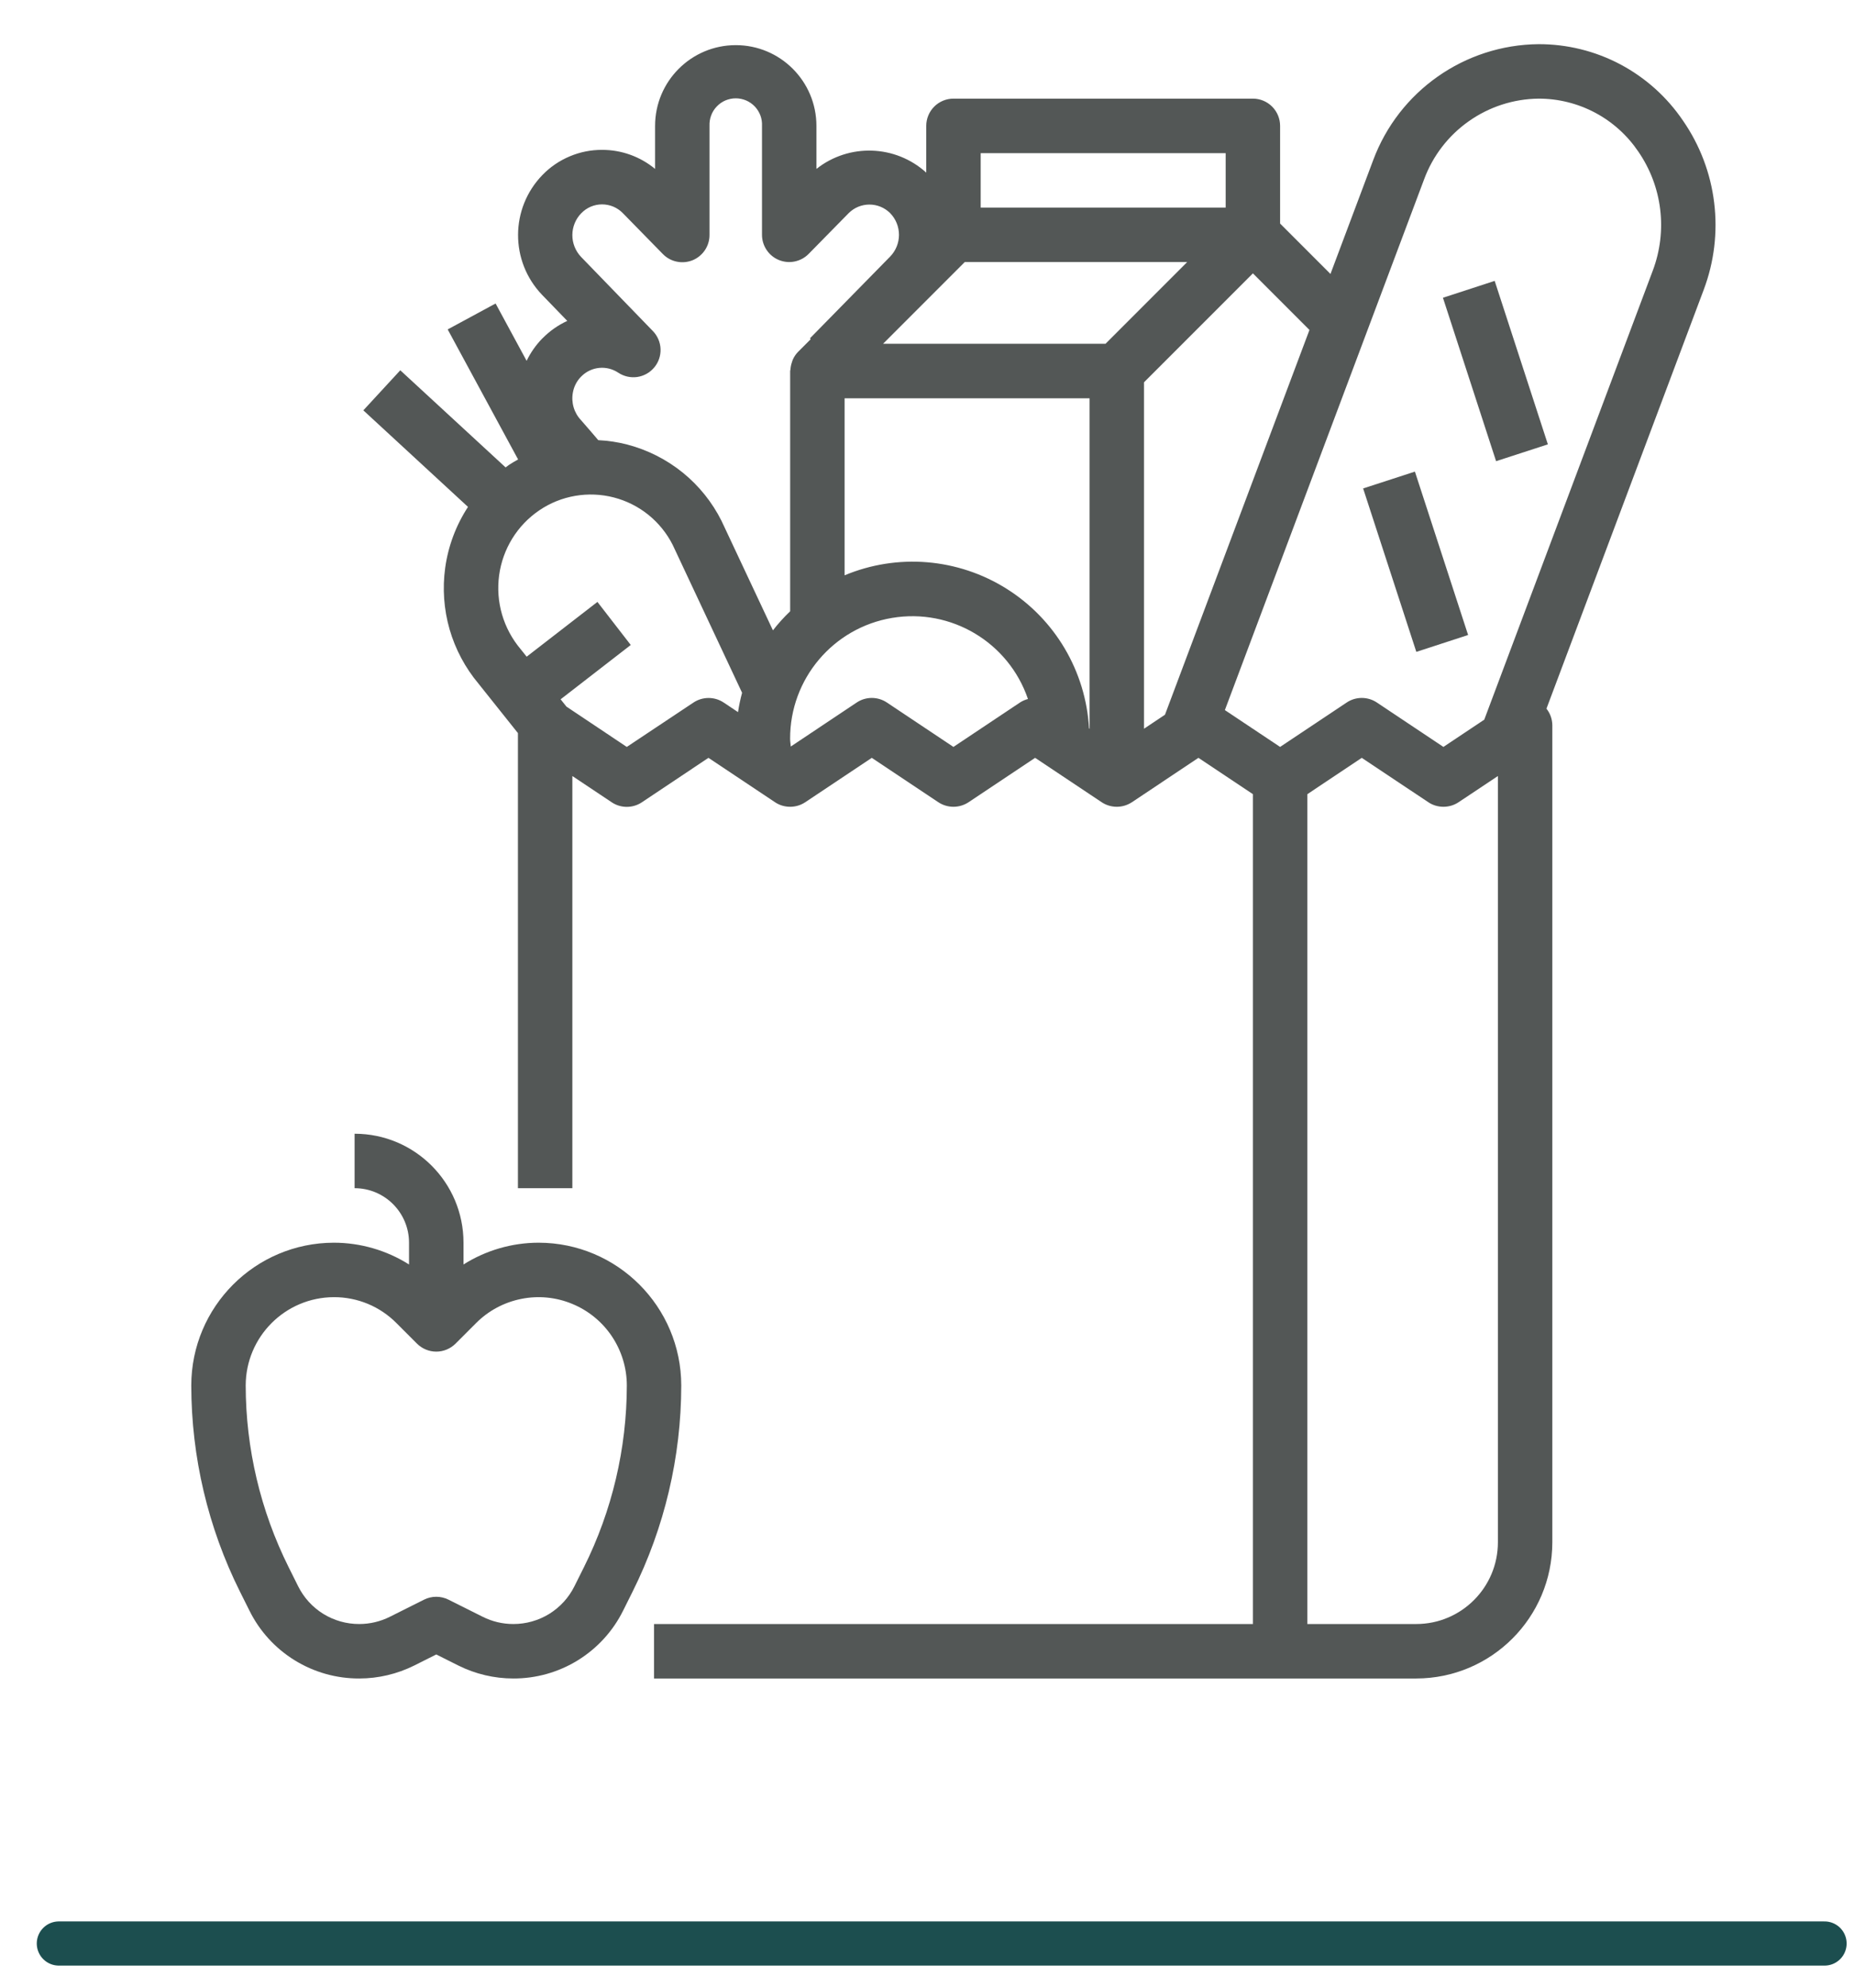
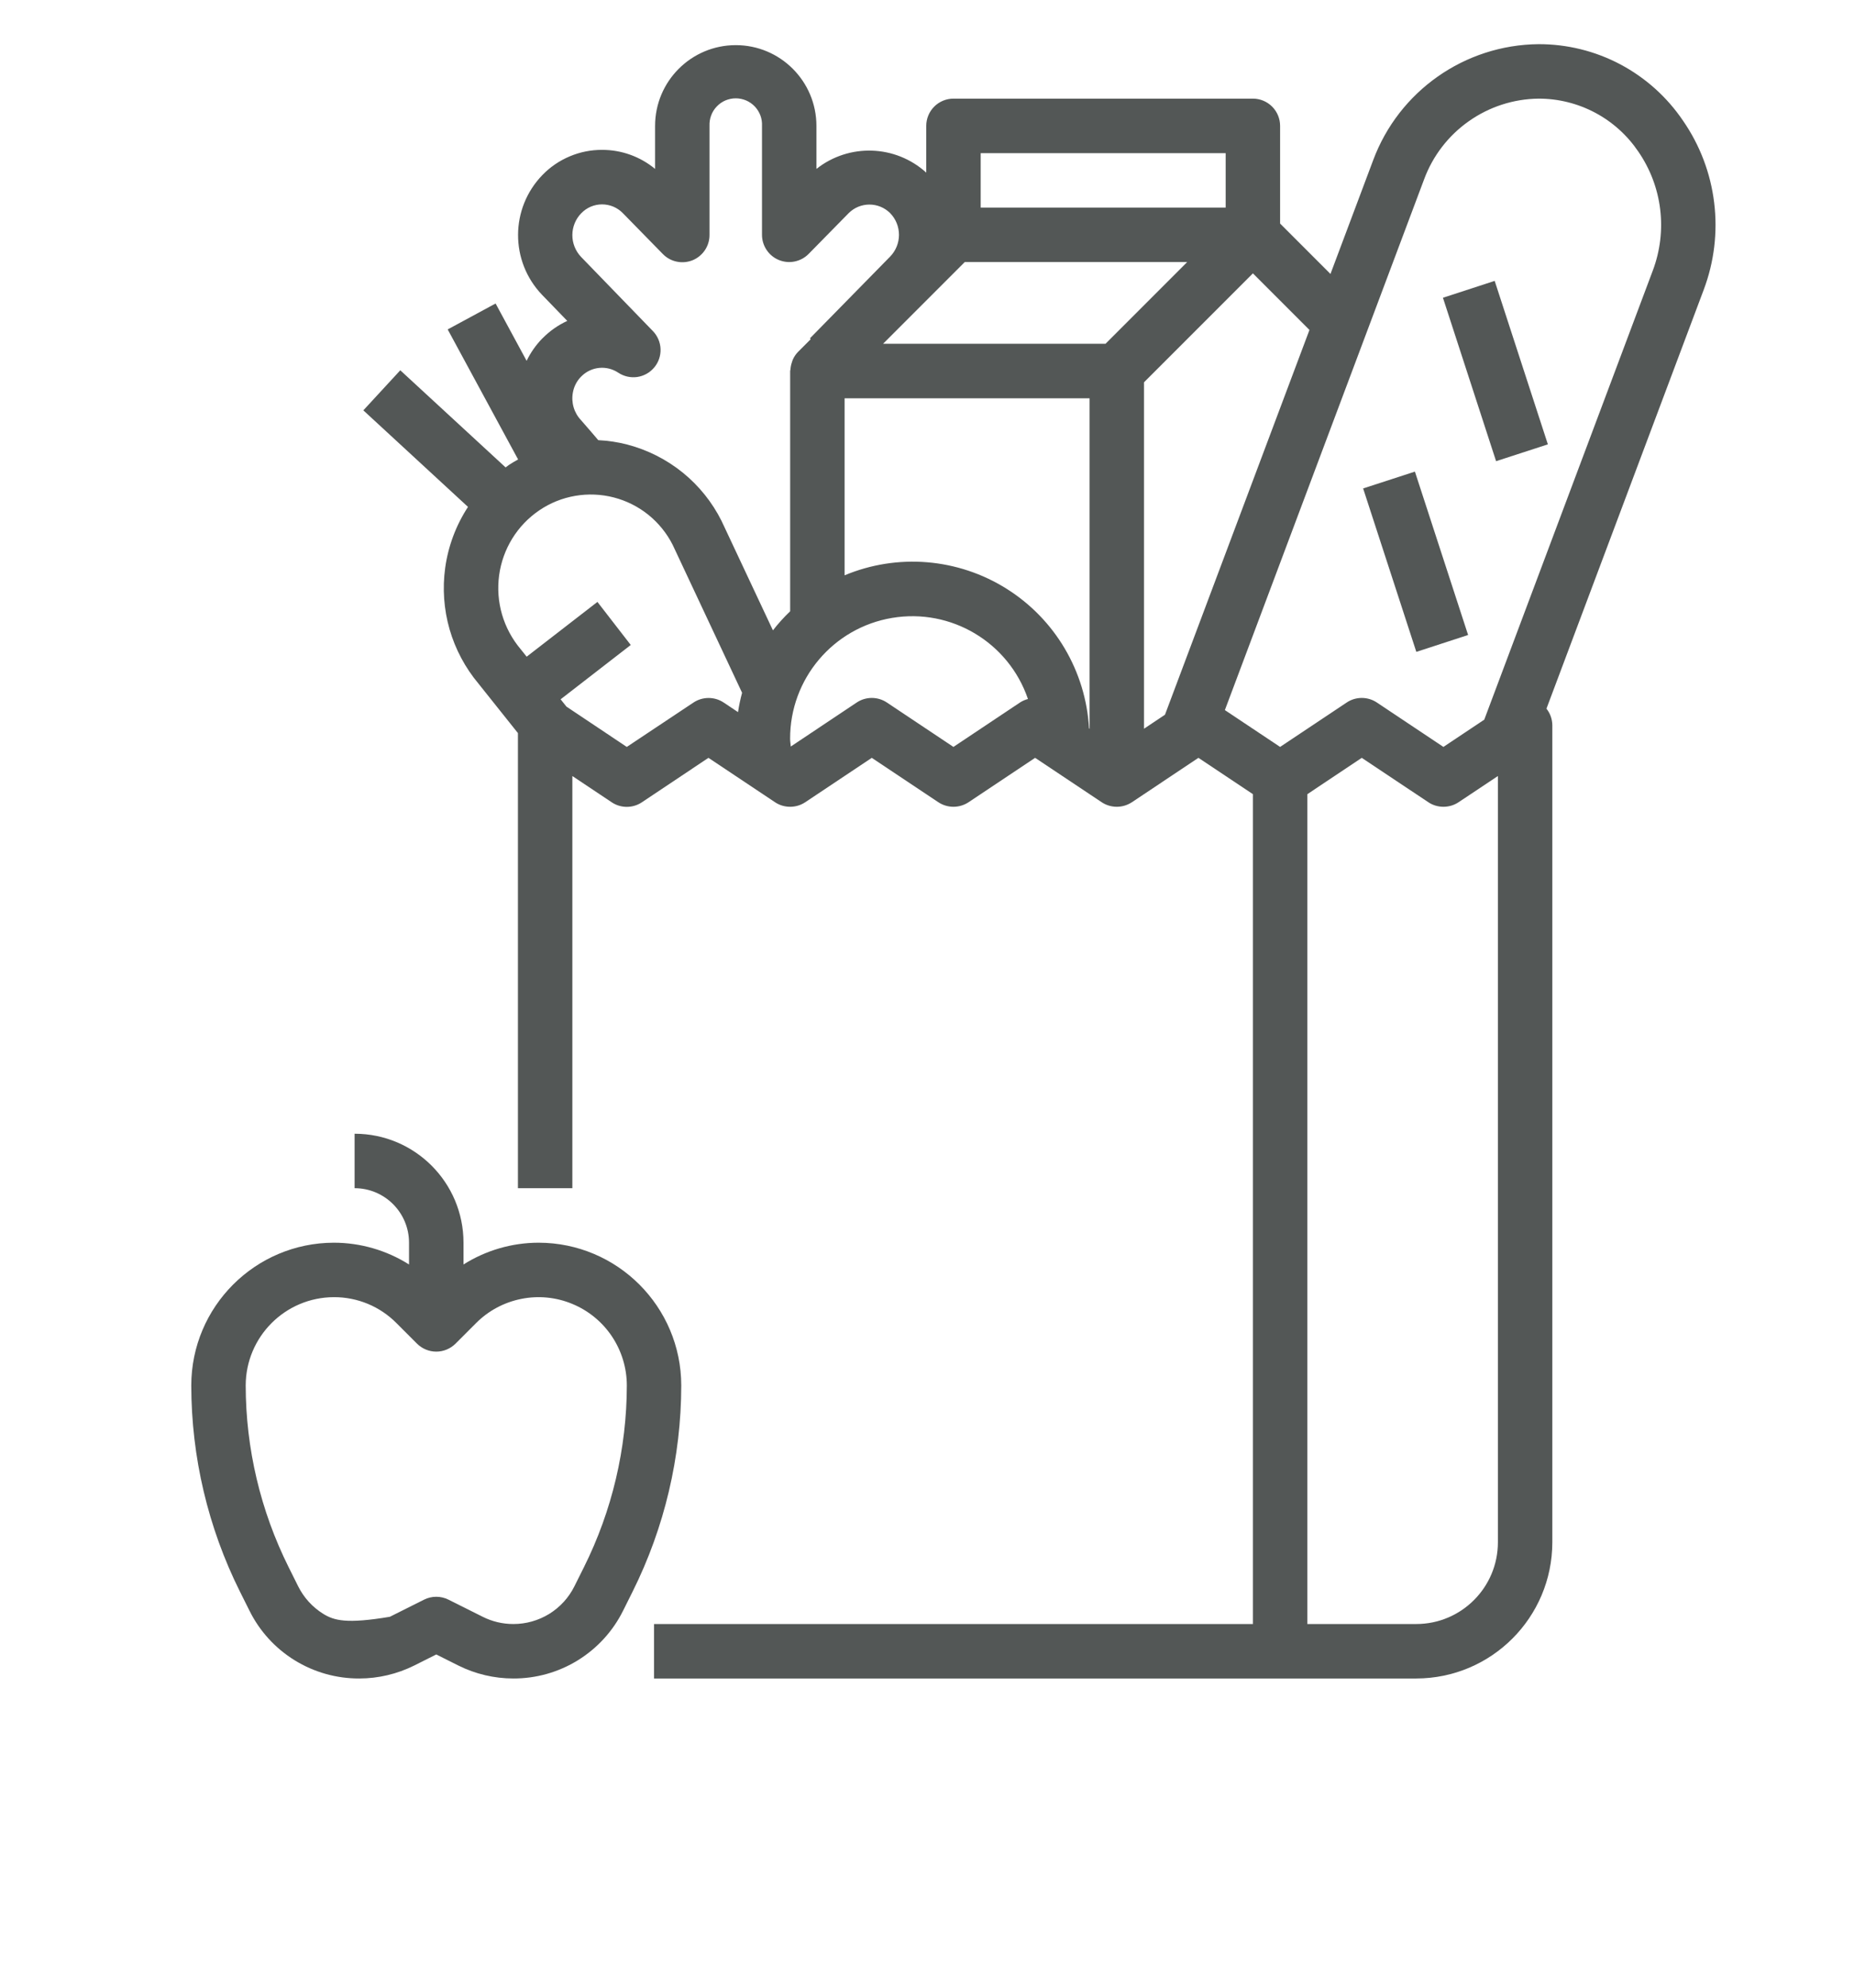
<svg xmlns="http://www.w3.org/2000/svg" width="42" height="45" viewBox="0 0 42 45" fill="none">
  <path d="M32.688 6.741L33.86 6.359L35.065 10.06L33.892 10.441L32.688 6.741ZM30.88 11.058L32.053 10.677L33.258 14.376L32.085 14.758L30.88 11.058Z" fill="#535756" />
  <path d="M10.085 12.857C10.021 13.323 10.055 13.797 10.185 14.249C10.316 14.701 10.54 15.12 10.842 15.48L11.733 16.597V26.9H12.966V17.569L13.857 18.163C13.958 18.231 14.078 18.267 14.199 18.267C14.321 18.267 14.44 18.231 14.542 18.163L16.049 17.157L17.557 18.162C17.658 18.23 17.777 18.265 17.899 18.265C18.021 18.265 18.14 18.23 18.242 18.162L19.749 17.157L21.257 18.162C21.358 18.229 21.477 18.265 21.599 18.265C21.721 18.265 21.84 18.229 21.942 18.162L23.449 17.157L24.957 18.162C25.058 18.229 25.177 18.265 25.299 18.265C25.421 18.265 25.54 18.229 25.642 18.162L27.149 17.157L28.383 17.979V36.767H14.816V38H32.083C33.785 37.998 35.164 36.619 35.166 34.917V16.417C35.164 16.281 35.118 16.15 35.033 16.044L38.597 6.556C38.833 5.928 38.914 5.253 38.832 4.587C38.751 3.921 38.509 3.285 38.127 2.733C37.765 2.198 37.277 1.76 36.706 1.457C36.135 1.155 35.498 0.998 34.852 1C33.18 1.016 31.69 2.061 31.107 3.628L30.14 6.202L28.999 5.061V2.85C28.999 2.686 28.934 2.53 28.819 2.414C28.703 2.298 28.546 2.233 28.383 2.233H21.599C21.436 2.233 21.279 2.298 21.163 2.414C21.048 2.53 20.983 2.686 20.983 2.85V3.908C20.286 3.276 19.234 3.241 18.495 3.824V2.85C18.495 1.841 17.677 1.022 16.668 1.022C15.659 1.022 14.84 1.841 14.84 2.85V3.824C14.503 3.545 14.078 3.392 13.639 3.393C13.387 3.392 13.138 3.442 12.906 3.54C12.673 3.638 12.463 3.781 12.288 3.962C11.556 4.716 11.552 5.913 12.277 6.672L12.851 7.265C12.642 7.361 12.453 7.494 12.292 7.657L12.288 7.66L12.282 7.666C12.138 7.814 12.019 7.984 11.93 8.169L11.227 6.871L10.142 7.458L11.737 10.402C11.666 10.442 11.594 10.482 11.526 10.528C11.501 10.545 11.479 10.565 11.454 10.582L9.068 8.383L8.231 9.29L10.602 11.476C10.33 11.892 10.153 12.364 10.085 12.857ZM23.107 15.904L21.599 16.91L20.092 15.905C19.99 15.837 19.871 15.801 19.749 15.801C19.628 15.801 19.508 15.837 19.407 15.905L17.914 16.901C17.91 16.839 17.899 16.785 17.899 16.726C17.895 15.371 18.874 14.212 20.21 13.989C21.547 13.765 22.849 14.542 23.287 15.825C23.223 15.842 23.162 15.868 23.107 15.904ZM24.683 16.498L24.671 16.49C24.634 15.851 24.445 15.231 24.119 14.68C23.793 14.129 23.34 13.665 22.798 13.326C22.255 12.986 21.64 12.782 21.002 12.729C20.364 12.677 19.723 12.778 19.133 13.025V9.017H24.683V16.498ZM33.933 34.917C33.933 35.938 33.104 36.767 32.083 36.767H29.616V17.98L30.849 17.157L32.357 18.162C32.458 18.23 32.578 18.265 32.699 18.265C32.821 18.265 32.94 18.23 33.042 18.162L33.933 17.569V34.917ZM32.261 4.061C32.457 3.53 32.81 3.071 33.273 2.745C33.736 2.418 34.286 2.24 34.852 2.233C35.299 2.232 35.738 2.341 36.133 2.55C36.527 2.759 36.864 3.062 37.114 3.432C37.382 3.821 37.552 4.268 37.609 4.737C37.666 5.205 37.609 5.681 37.443 6.123L33.624 16.293L32.699 16.91L31.192 15.905C31.09 15.837 30.971 15.801 30.849 15.801C30.727 15.801 30.608 15.837 30.507 15.905L28.999 16.91L27.748 16.076L32.261 4.061ZM29.664 7.47L26.391 16.181L25.916 16.498V8.655L28.383 6.189L29.664 7.47ZM22.216 3.467H27.766V4.7H22.216V3.467ZM21.855 5.933H26.894L25.044 7.783H20.005L21.855 5.933ZM13.168 4.827C13.229 4.764 13.302 4.714 13.383 4.679C13.464 4.645 13.551 4.627 13.639 4.627C13.727 4.627 13.815 4.645 13.896 4.679C13.977 4.714 14.05 4.764 14.111 4.827L15.017 5.752C15.103 5.84 15.213 5.9 15.333 5.924C15.453 5.949 15.578 5.937 15.692 5.891C15.805 5.844 15.902 5.764 15.97 5.662C16.038 5.56 16.074 5.439 16.073 5.317V2.85C16.07 2.77 16.082 2.689 16.11 2.614C16.138 2.538 16.181 2.469 16.237 2.411C16.293 2.352 16.359 2.306 16.433 2.274C16.508 2.243 16.587 2.226 16.668 2.226C16.748 2.226 16.828 2.243 16.902 2.274C16.976 2.306 17.043 2.352 17.099 2.411C17.154 2.469 17.197 2.538 17.226 2.614C17.254 2.689 17.266 2.77 17.262 2.85V5.317C17.262 5.439 17.299 5.559 17.367 5.66C17.436 5.762 17.532 5.841 17.646 5.887C17.759 5.933 17.884 5.945 18.003 5.92C18.123 5.895 18.233 5.836 18.319 5.748L19.227 4.824C19.352 4.7 19.52 4.631 19.696 4.631C19.871 4.631 20.039 4.7 20.164 4.824C20.293 4.955 20.365 5.132 20.365 5.317C20.365 5.501 20.293 5.678 20.164 5.81L18.348 7.66L18.366 7.679L18.08 7.965C18.03 8.016 17.99 8.075 17.961 8.14C17.952 8.159 17.948 8.179 17.941 8.198C17.922 8.251 17.911 8.306 17.907 8.361C17.907 8.375 17.9 8.386 17.9 8.399V13.839C17.76 13.973 17.629 14.117 17.51 14.271L16.345 11.792C16.133 11.369 15.833 10.996 15.465 10.698C15.097 10.401 14.67 10.185 14.212 10.065C13.996 10.009 13.775 9.976 13.553 9.965L13.395 9.78C13.271 9.639 13.178 9.529 13.163 9.513C13.085 9.431 13.027 9.331 12.995 9.222C12.963 9.113 12.957 8.998 12.978 8.886C13.001 8.757 13.06 8.638 13.149 8.542L13.16 8.531L13.176 8.515C13.284 8.409 13.426 8.343 13.577 8.329C13.728 8.315 13.879 8.353 14.005 8.437C14.132 8.521 14.284 8.556 14.435 8.535C14.585 8.513 14.722 8.437 14.82 8.32C14.918 8.204 14.969 8.056 14.964 7.904C14.959 7.752 14.898 7.608 14.793 7.498L13.163 5.816C13.036 5.682 12.965 5.505 12.966 5.32C12.967 5.136 13.039 4.959 13.168 4.827ZM11.307 13.025C11.347 12.729 11.449 12.445 11.605 12.192C11.762 11.938 11.971 11.72 12.218 11.553C12.462 11.387 12.739 11.276 13.03 11.226C13.321 11.176 13.619 11.188 13.905 11.262C14.191 11.336 14.458 11.47 14.688 11.655C14.918 11.841 15.106 12.073 15.239 12.336L16.811 15.684C16.772 15.828 16.741 15.975 16.719 16.122L16.394 15.905C16.293 15.838 16.174 15.802 16.052 15.802C15.93 15.802 15.811 15.838 15.71 15.905L14.199 16.91L12.832 15.997L12.7 15.832L14.289 14.602L13.534 13.627L11.931 14.867L11.794 14.696C11.601 14.467 11.457 14.2 11.373 13.912C11.289 13.624 11.267 13.322 11.307 13.025Z" fill="#535756" />
-   <path d="M5.65 36.462C5.879 36.926 6.234 37.315 6.674 37.587C7.114 37.859 7.621 38.002 8.138 38C8.57 38 8.996 37.899 9.383 37.707L9.883 37.456L10.384 37.707C10.77 37.899 11.196 38 11.628 38C12.145 38.002 12.652 37.859 13.092 37.587C13.532 37.315 13.887 36.926 14.117 36.462L14.332 36.031C15.054 34.582 15.431 32.986 15.433 31.367C15.431 29.582 13.985 28.136 12.2 28.134C11.598 28.135 11.009 28.306 10.5 28.627V28.134C10.5 26.771 9.395 25.667 8.033 25.667V26.9C8.714 26.9 9.266 27.453 9.266 28.134V28.627C8.757 28.306 8.168 28.135 7.566 28.134C5.781 28.136 4.335 29.582 4.333 31.367C4.335 32.986 4.712 34.583 5.435 36.032L5.65 36.462ZM7.566 29.367C7.829 29.366 8.089 29.418 8.332 29.518C8.575 29.619 8.795 29.767 8.98 29.953L9.447 30.42C9.563 30.535 9.72 30.6 9.883 30.6C10.046 30.6 10.203 30.535 10.319 30.42L10.786 29.953C11.065 29.673 11.422 29.483 11.81 29.406C12.198 29.328 12.6 29.368 12.965 29.52C13.331 29.671 13.643 29.927 13.863 30.256C14.082 30.585 14.2 30.971 14.2 31.367C14.198 32.795 13.866 34.203 13.228 35.481L13.013 35.912C12.885 36.17 12.687 36.386 12.442 36.538C12.197 36.688 11.915 36.768 11.628 36.767C11.387 36.767 11.15 36.711 10.935 36.603L10.159 36.215C10.073 36.172 9.979 36.15 9.883 36.15C9.787 36.15 9.693 36.172 9.607 36.215L8.832 36.603C8.616 36.711 8.379 36.767 8.138 36.767C7.85 36.768 7.568 36.688 7.323 36.537C7.078 36.385 6.881 36.168 6.753 35.91L6.538 35.479C5.901 34.202 5.568 32.794 5.566 31.367C5.568 30.263 6.462 29.369 7.566 29.367Z" fill="#535756" />
-   <path d="M1.333 44H41.333" stroke="#1C4E4F" stroke-linecap="round" />
+   <path d="M5.65 36.462C5.879 36.926 6.234 37.315 6.674 37.587C7.114 37.859 7.621 38.002 8.138 38C8.57 38 8.996 37.899 9.383 37.707L9.883 37.456L10.384 37.707C10.77 37.899 11.196 38 11.628 38C12.145 38.002 12.652 37.859 13.092 37.587C13.532 37.315 13.887 36.926 14.117 36.462L14.332 36.031C15.054 34.582 15.431 32.986 15.433 31.367C15.431 29.582 13.985 28.136 12.2 28.134C11.598 28.135 11.009 28.306 10.5 28.627V28.134C10.5 26.771 9.395 25.667 8.033 25.667V26.9C8.714 26.9 9.266 27.453 9.266 28.134V28.627C8.757 28.306 8.168 28.135 7.566 28.134C5.781 28.136 4.335 29.582 4.333 31.367C4.335 32.986 4.712 34.583 5.435 36.032L5.65 36.462ZM7.566 29.367C7.829 29.366 8.089 29.418 8.332 29.518C8.575 29.619 8.795 29.767 8.98 29.953L9.447 30.42C9.563 30.535 9.72 30.6 9.883 30.6C10.046 30.6 10.203 30.535 10.319 30.42L10.786 29.953C11.065 29.673 11.422 29.483 11.81 29.406C12.198 29.328 12.6 29.368 12.965 29.52C13.331 29.671 13.643 29.927 13.863 30.256C14.082 30.585 14.2 30.971 14.2 31.367C14.198 32.795 13.866 34.203 13.228 35.481L13.013 35.912C12.885 36.17 12.687 36.386 12.442 36.538C12.197 36.688 11.915 36.768 11.628 36.767C11.387 36.767 11.15 36.711 10.935 36.603L10.159 36.215C10.073 36.172 9.979 36.15 9.883 36.15C9.787 36.15 9.693 36.172 9.607 36.215L8.832 36.603C7.85 36.768 7.568 36.688 7.323 36.537C7.078 36.385 6.881 36.168 6.753 35.91L6.538 35.479C5.901 34.202 5.568 32.794 5.566 31.367C5.568 30.263 6.462 29.369 7.566 29.367Z" fill="#535756" />
</svg>